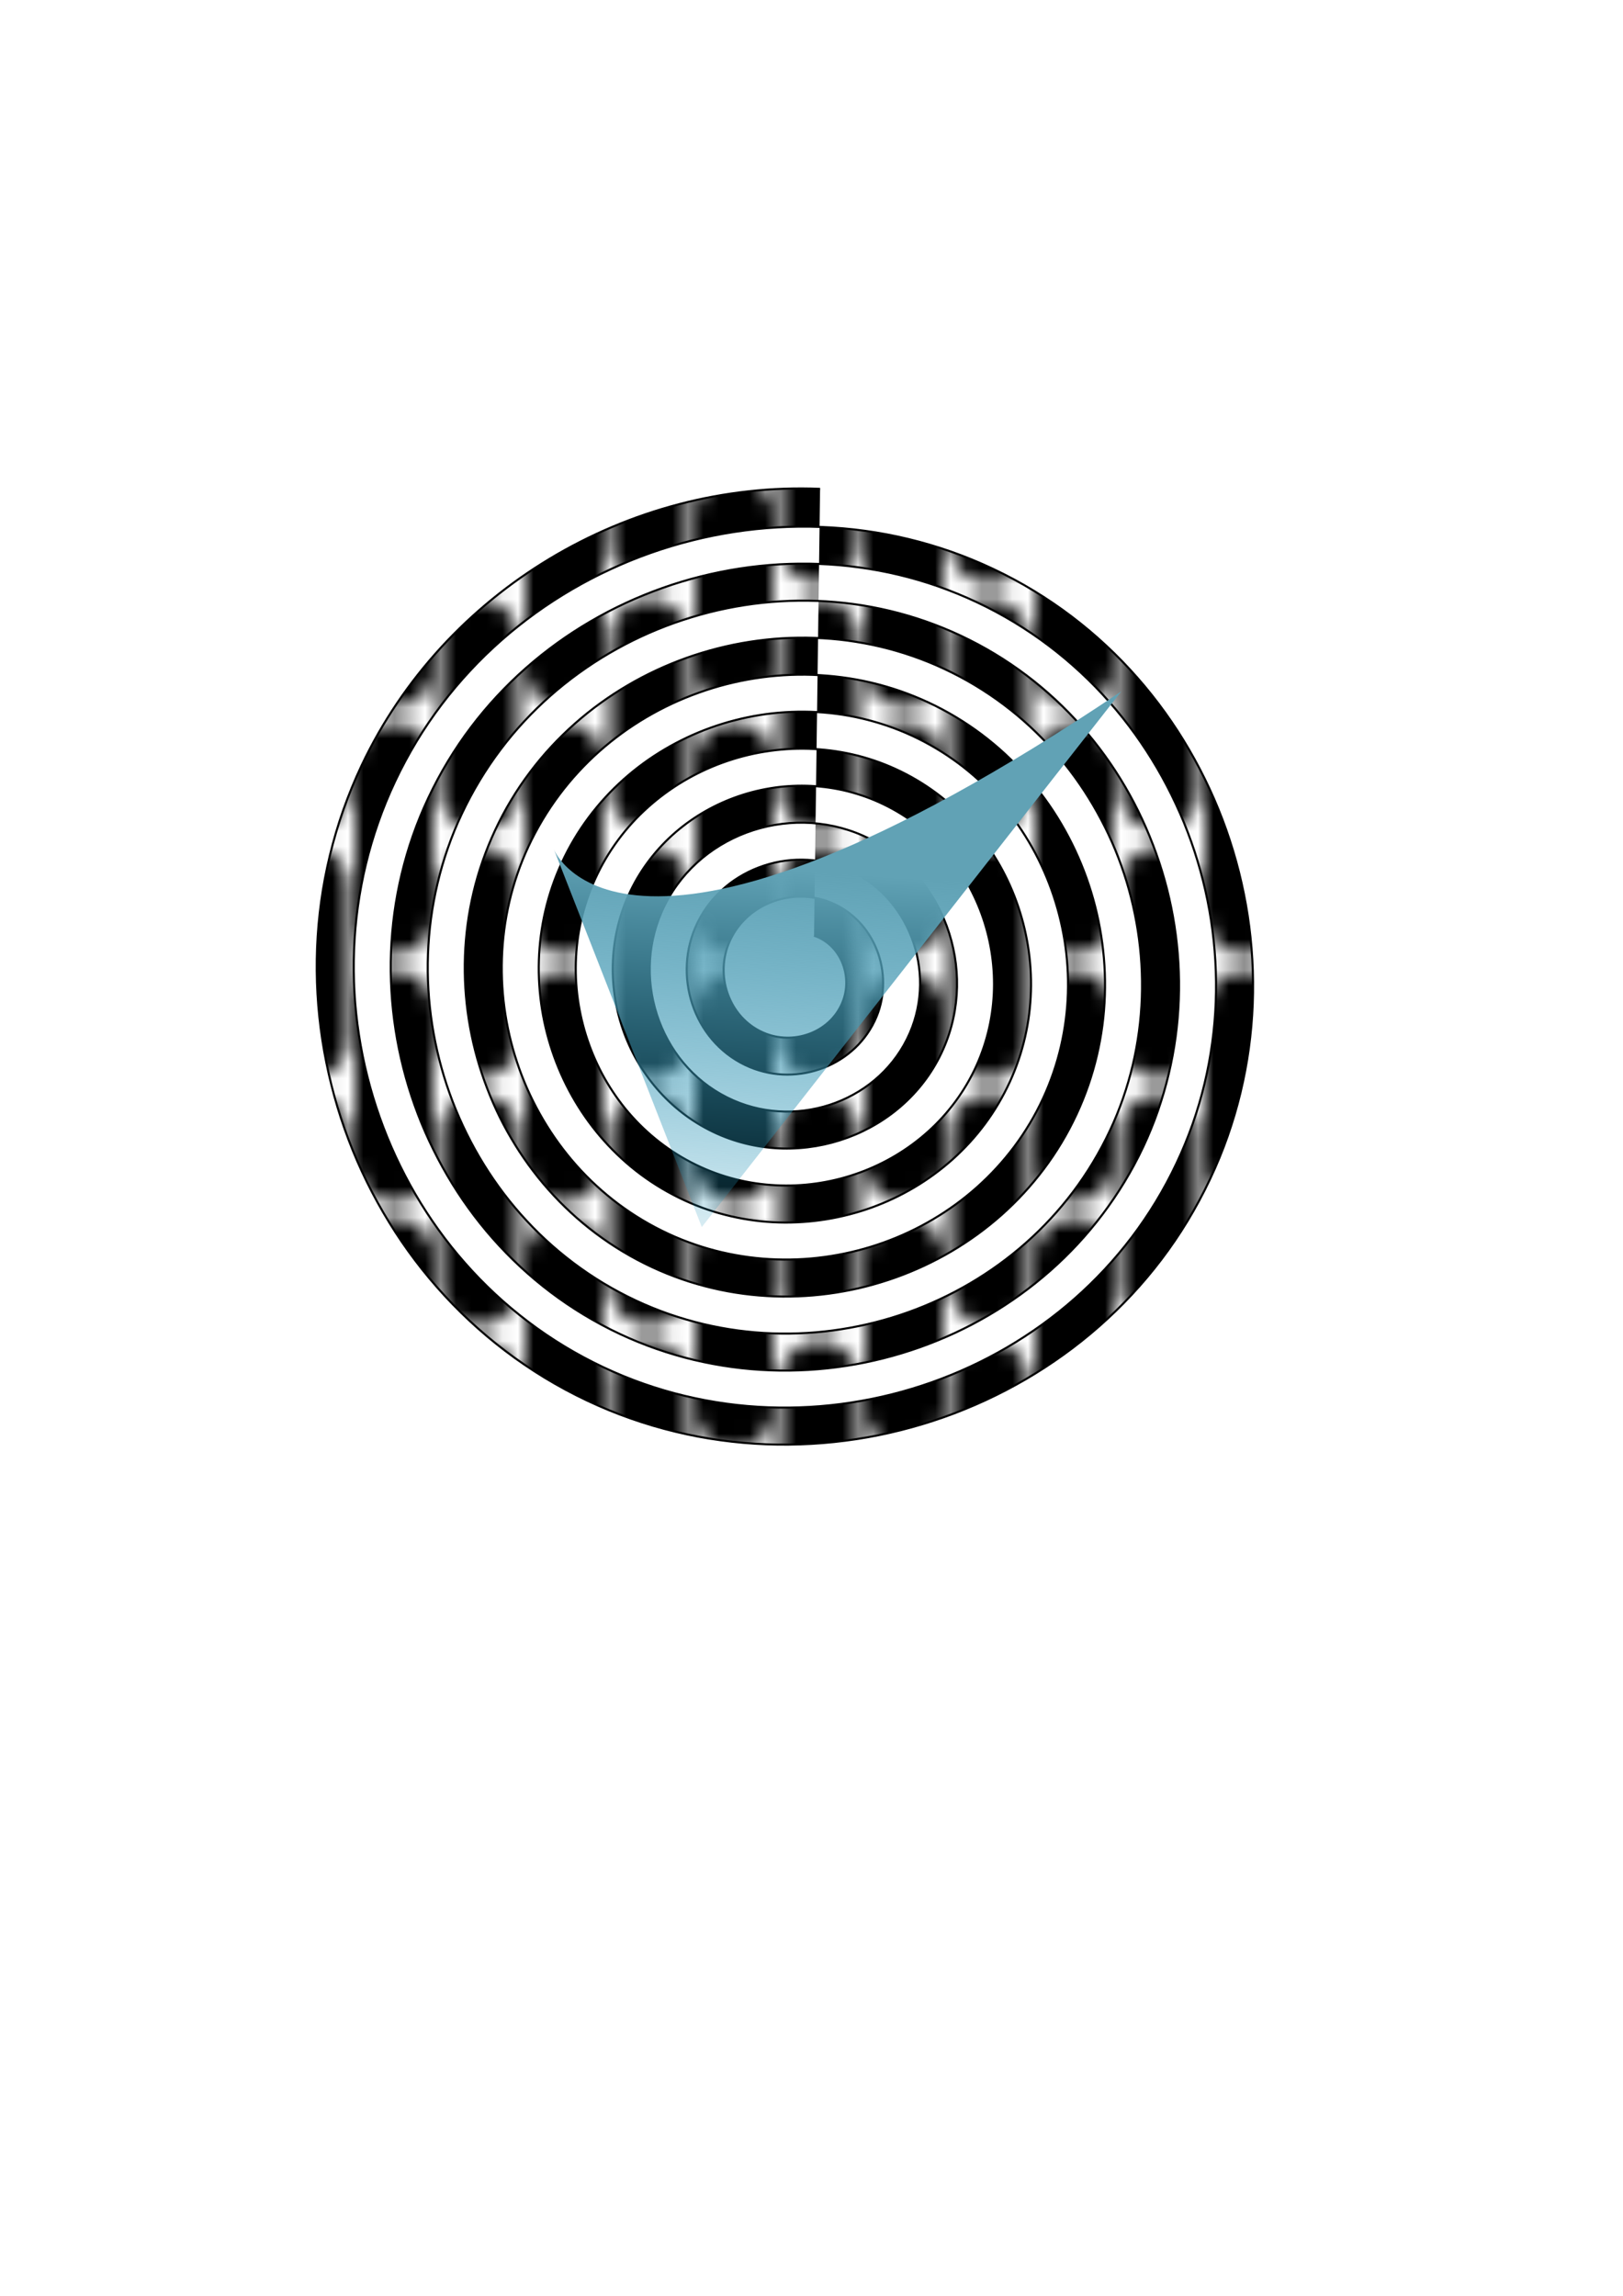
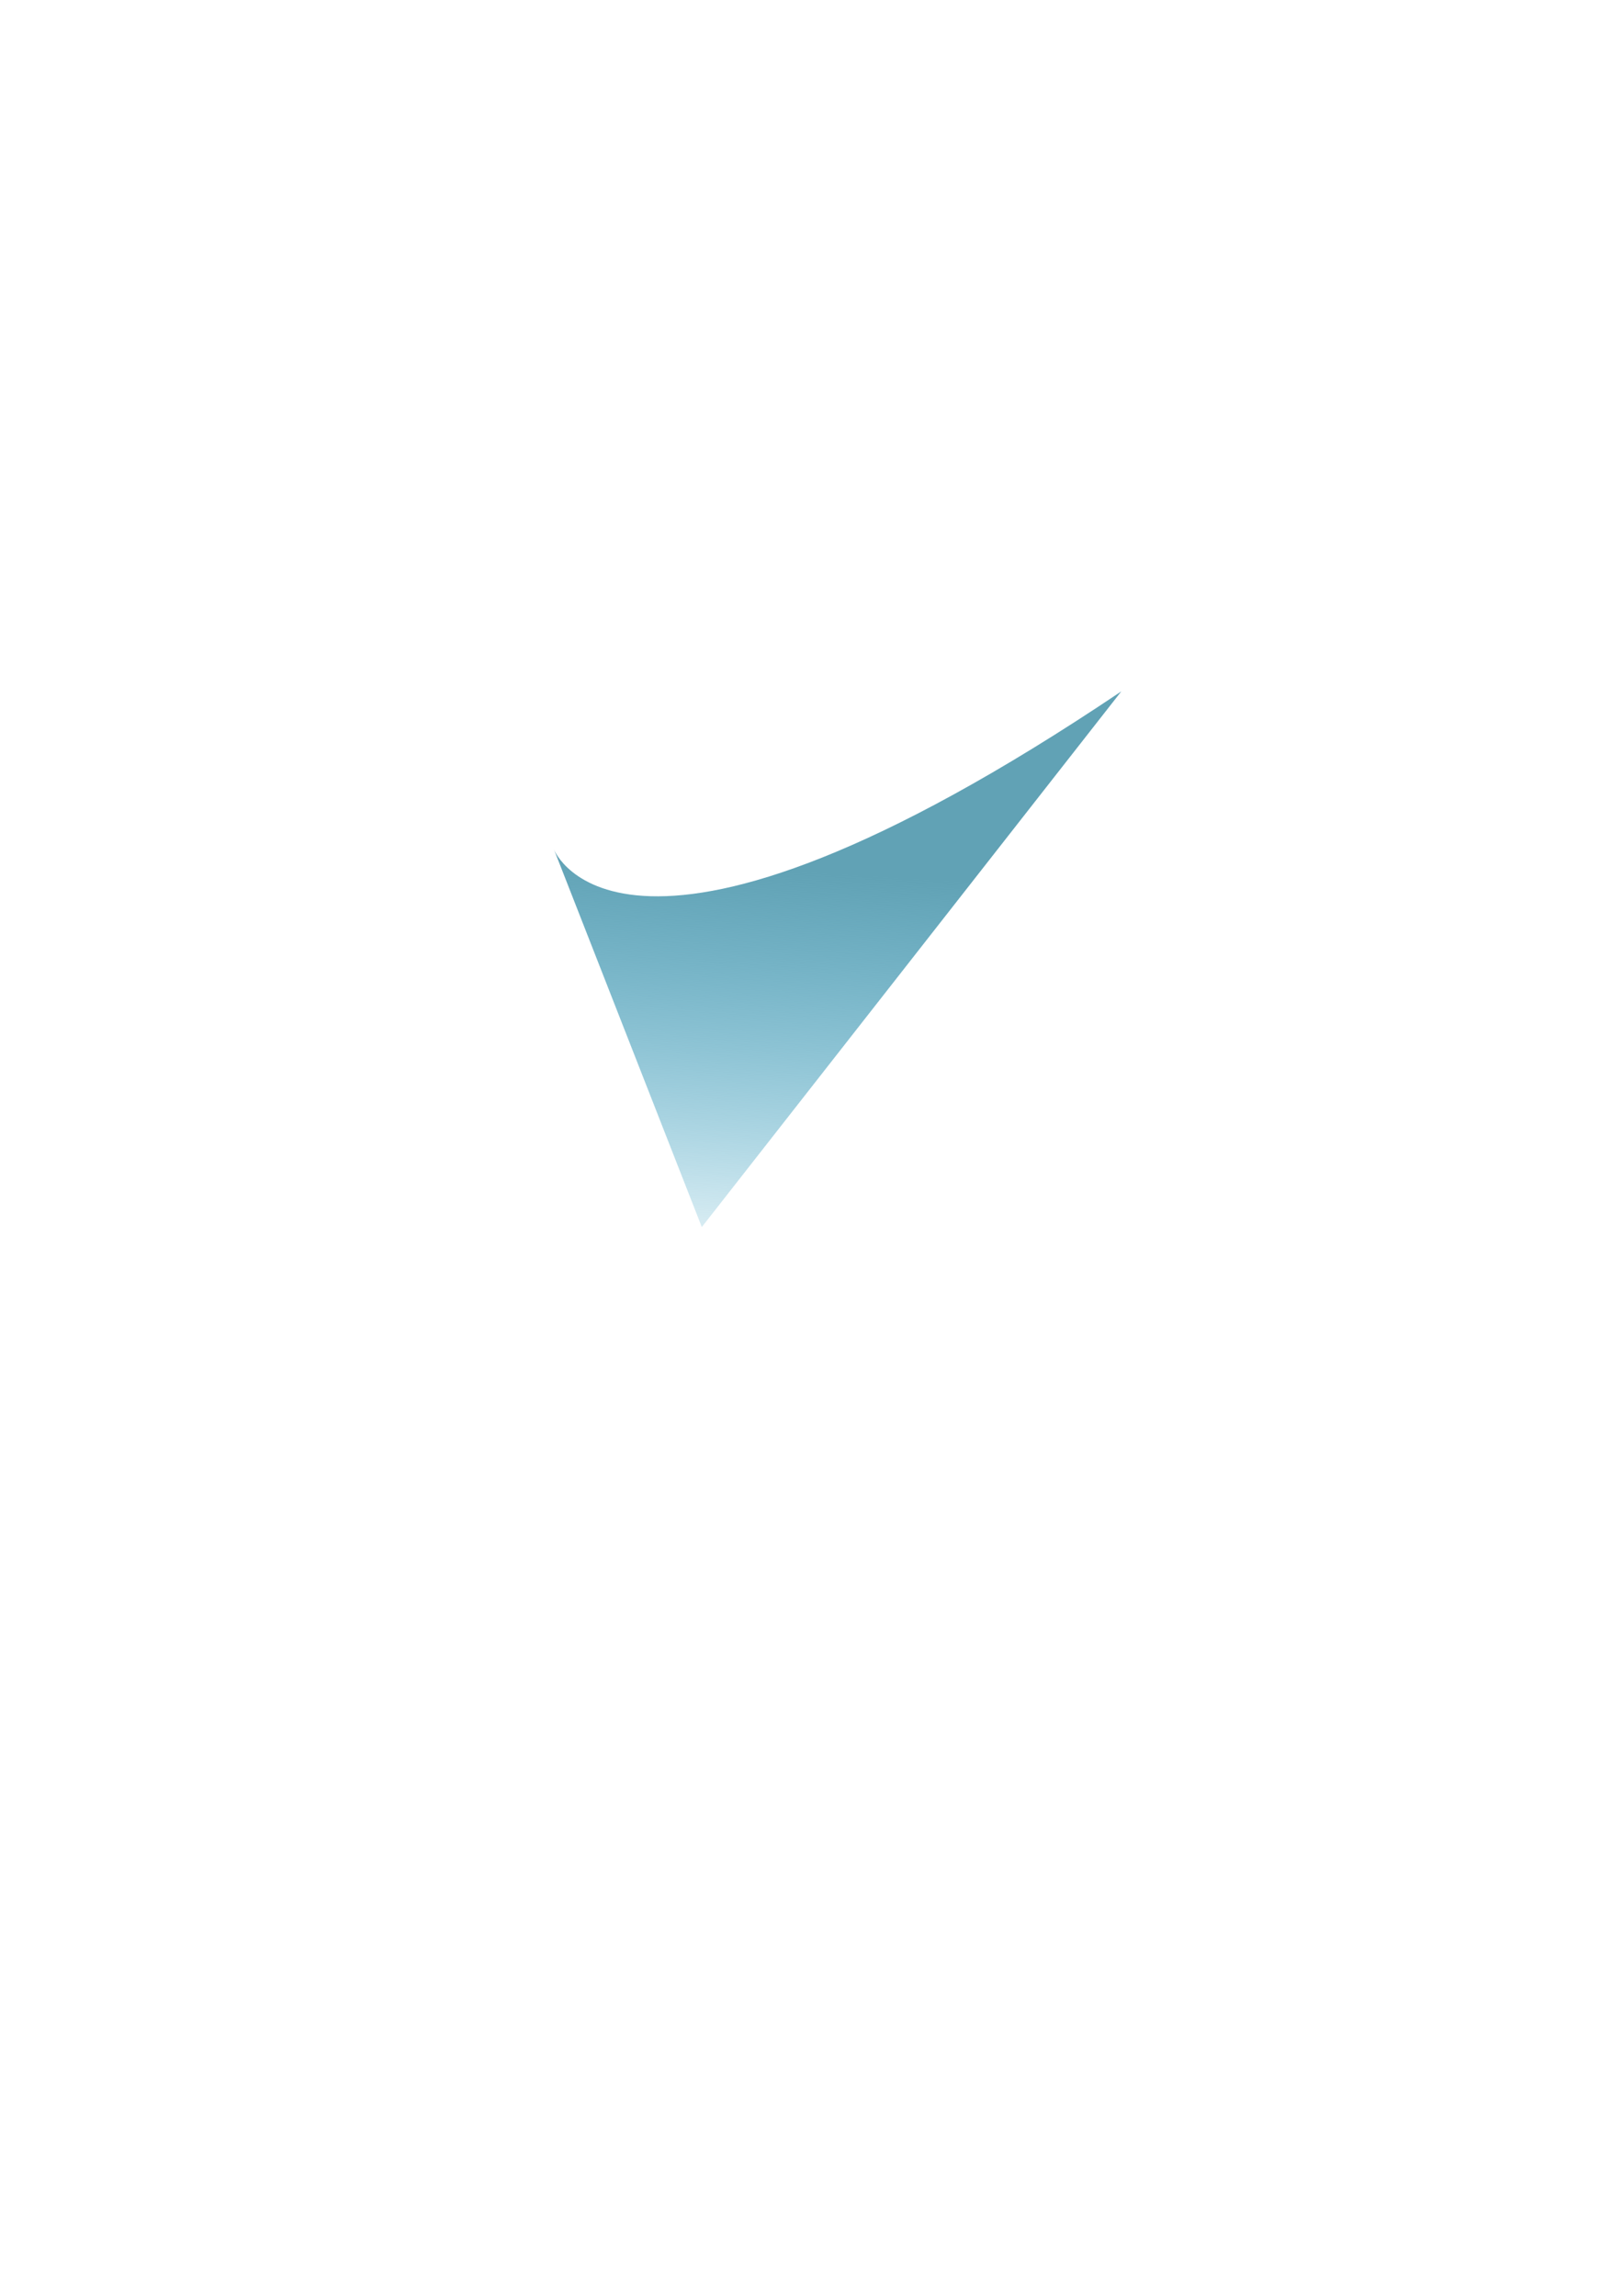
<svg xmlns="http://www.w3.org/2000/svg" xmlns:ns1="http://www.inkscape.org/namespaces/inkscape" xmlns:ns2="http://sodipodi.sourceforge.net/DTD/sodipodi-0.dtd" xmlns:xlink="http://www.w3.org/1999/xlink" width="210mm" height="297mm" viewBox="0 0 210 297" version="1.1" id="svg1" ns1:version="1.4.2 (ebf0e940d0, 2025-05-08)" ns2:docname="drawing.svg">
  <ns2:namedview id="namedview1" pagecolor="#505050" bordercolor="#eeeeee" borderopacity="1" ns1:showpageshadow="0" ns1:pageopacity="0" ns1:pagecheckerboard="0" ns1:deskcolor="#505050" ns1:document-units="mm" ns1:zoom="0.77504209" ns1:cx="397.39777" ns1:cy="560.61472" ns1:window-width="1916" ns1:window-height="1025" ns1:window-x="0" ns1:window-y="0" ns1:window-maximized="0" ns1:current-layer="layer1" />
  <defs id="defs1">
    <pattern ns1:collect="always" xlink:href="#pills" id="pattern14" patternTransform="matrix(2,0,0,2,200,604.5)" />
    <pattern patternUnits="userSpaceOnUse" width="11" height="16" patternTransform="translate(200,604.5) scale(2)" style="fill:#000000" id="pills" ns1:label="Pills" ns1:collect="always" ns1:isstock="true">
-       <path id="rect15756" style="opacity:1;stroke-width:4.856;stroke-linecap:square;paint-order:stroke markers fill;stop-color:#000000" d="M 10.5,0 V 5 C 10.5,6.385 9.385,7.5 8,7.5 6.615,7.5 5.5,6.385 5.5,5 V 0 Z M 8,8.5 c 1.385,0 2.5,1.115 2.5,2.5 v 5 h -5 V 11 C 5.5,9.615 6.615,8.5 8,8.5 Z M 2.5,0.5 C 3.885,0.5 5,1.615 5,3 V 13 C 5,14.385 3.885,15.5 2.5,15.5 1.115,15.5 0,14.385 0,13 V 3 C 0,1.615 1.115,0.5 2.5,0.5 Z" />
+       <path id="rect15756" style="opacity:1;stroke-width:4.856;stroke-linecap:square;paint-order:stroke markers fill;stop-color:#000000" d="M 10.5,0 V 5 C 10.5,6.385 9.385,7.5 8,7.5 6.615,7.5 5.5,6.385 5.5,5 V 0 Z M 8,8.5 c 1.385,0 2.5,1.115 2.5,2.5 v 5 h -5 V 11 C 5.5,9.615 6.615,8.5 8,8.5 Z M 2.5,0.5 C 3.885,0.5 5,1.615 5,3 V 13 C 5,14.385 3.885,15.5 2.5,15.5 1.115,15.5 0,14.385 0,13 V 3 Z" />
    </pattern>
    <clipPath clipPathUnits="userSpaceOnUse" id="clipPath15">
      <rect style="fill:none;stroke:#000000;stroke-linecap:butt;stroke-linejoin:bevel;paint-order:stroke markers fill;stop-color:#000000" id="rect15-7" width="45.034" height="38.956" x="262.483" y="121.001" />
    </clipPath>
    <linearGradient id="linearGradient8" ns1:swatch="gradient">
      <stop style="stop-color:#af9267;stop-opacity:1;" offset="0" id="stop9" />
      <stop style="stop-color:#af6767;stop-opacity:0;" offset="1" id="stop10" />
    </linearGradient>
    <linearGradient id="linearGradient3" ns1:collect="always">
      <stop style="stop-color:#61a2b5;stop-opacity:1;" offset="0.562" id="stop3" />
      <stop style="stop-color:#098cb7;stop-opacity:0;" offset="1" id="stop4" />
    </linearGradient>
    <linearGradient ns1:collect="always" xlink:href="#linearGradient3" id="linearGradient4" x1="95.928" y1="39.771" x2="87.734" y2="168.129" gradientUnits="userSpaceOnUse" />
  </defs>
  <g ns1:label="Layer 1" ns1:groupmode="layer" id="layer1">
-     <path ns2:type="spiral" style="fill:url(#pattern14);fill-rule:evenodd;stroke:#000000;stroke-width:0.265;fill-opacity:1" id="path1" ns2:cx="102.75517" ns2:cy="126.31034" ns2:expansion="1" ns2:revolution="13.157746" ns2:radius="63.159481" ns2:argument="-84.190216" ns2:t0="0.092840634" d="m 105.328,121.041 c 3.408,1.147 4.961,5.083 3.775,8.368 -1.442,3.993 -6.098,5.794 -9.973,4.327 -4.579,-1.734 -6.629,-7.114 -4.879,-11.578 2.025,-5.165 8.13,-7.465 13.183,-5.431 5.751,2.315 8.301,9.146 5.983,14.788 -2.604,6.337 -10.163,9.138 -16.393,6.535 -6.924,-2.893 -9.975,-11.179 -7.087,-17.998 3.181,-7.511 12.196,-10.812 19.602,-7.638 8.098,3.47 11.649,13.213 8.19,21.207 -3.758,8.685 -14.23,12.487 -22.812,8.742 -9.271,-4.046 -13.325,-15.247 -9.294,-24.417 4.333,-9.859 16.264,-14.163 26.022,-9.846 10.446,4.621 15.001,17.281 10.398,27.627 -4.908,11.033 -18.298,15.839 -29.232,10.95 -11.62,-5.196 -16.677,-19.315 -11.502,-30.837 5.483,-12.207 20.333,-17.515 32.441,-12.054 12.794,5.771 18.353,21.35 12.606,34.046 -6.058,13.382 -22.367,19.192 -35.651,13.157 -13.969,-6.345 -20.03,-23.384 -13.709,-37.256 6.632,-14.556 24.402,-20.868 38.861,-14.261 15.143,6.919 21.707,25.419 14.813,40.466 -7.207,15.731 -26.436,22.545 -42.071,15.365 -16.318,-7.494 -23.383,-27.453 -15.917,-43.676 7.781,-16.905 28.471,-24.222 45.28,-16.469 17.493,8.068 25.06,29.488 17.021,46.885 -8.355,18.08 -30.505,25.899 -48.49,17.573 -18.667,-8.642 -26.737,-31.523 -18.125,-50.095 8.929,-19.254 32.54,-27.576 51.7,-18.676 19.842,9.216 28.414,33.557 19.228,53.305 -9.503,20.429 -34.575,29.253 -54.91,19.78 C 63.371,154.141 54.297,128.339 64.056,107.417 74.133,85.813 100.665,76.487 122.175,86.533 c 22.191,10.364 31.768,37.627 21.436,59.724 -10.651,22.779 -38.644,32.607 -61.329,21.988 C 58.916,157.307 48.837,128.583 59.742,105.311 70.967,81.357 100.421,71.027 124.281,82.219 148.822,93.731 159.404,123.915 147.925,148.363 136.126,173.491 105.211,184.324 80.176,172.558 54.461,160.473 43.377,128.827 55.429,103.205 67.801,76.902 100.177,65.567 126.387,77.906 c 26.89,12.659 38.477,45.766 25.851,72.563 -12.946,27.478 -46.783,39.315 -74.168,26.403 C 50.005,163.639 37.916,129.071 51.115,101.099 64.635,72.446 99.933,60.106 128.493,73.592 157.733,87.399 170.324,123.427 156.552,152.575 142.458,182.402 105.699,195.245 75.964,181.185 45.55,166.805 32.456,129.315 46.802,98.993 57.462,76.461 81.232,62.218 106.11,63.24" />
    <path style="fill:url(#linearGradient4);fill-opacity:1;stroke-width:0.265" d="M 145.086,89.441 C 80.566,132.797 71.69,109.924 71.69,109.924 l 19.117,48.817 z" id="path2" ns2:nodetypes="cccc" />
  </g>
</svg>